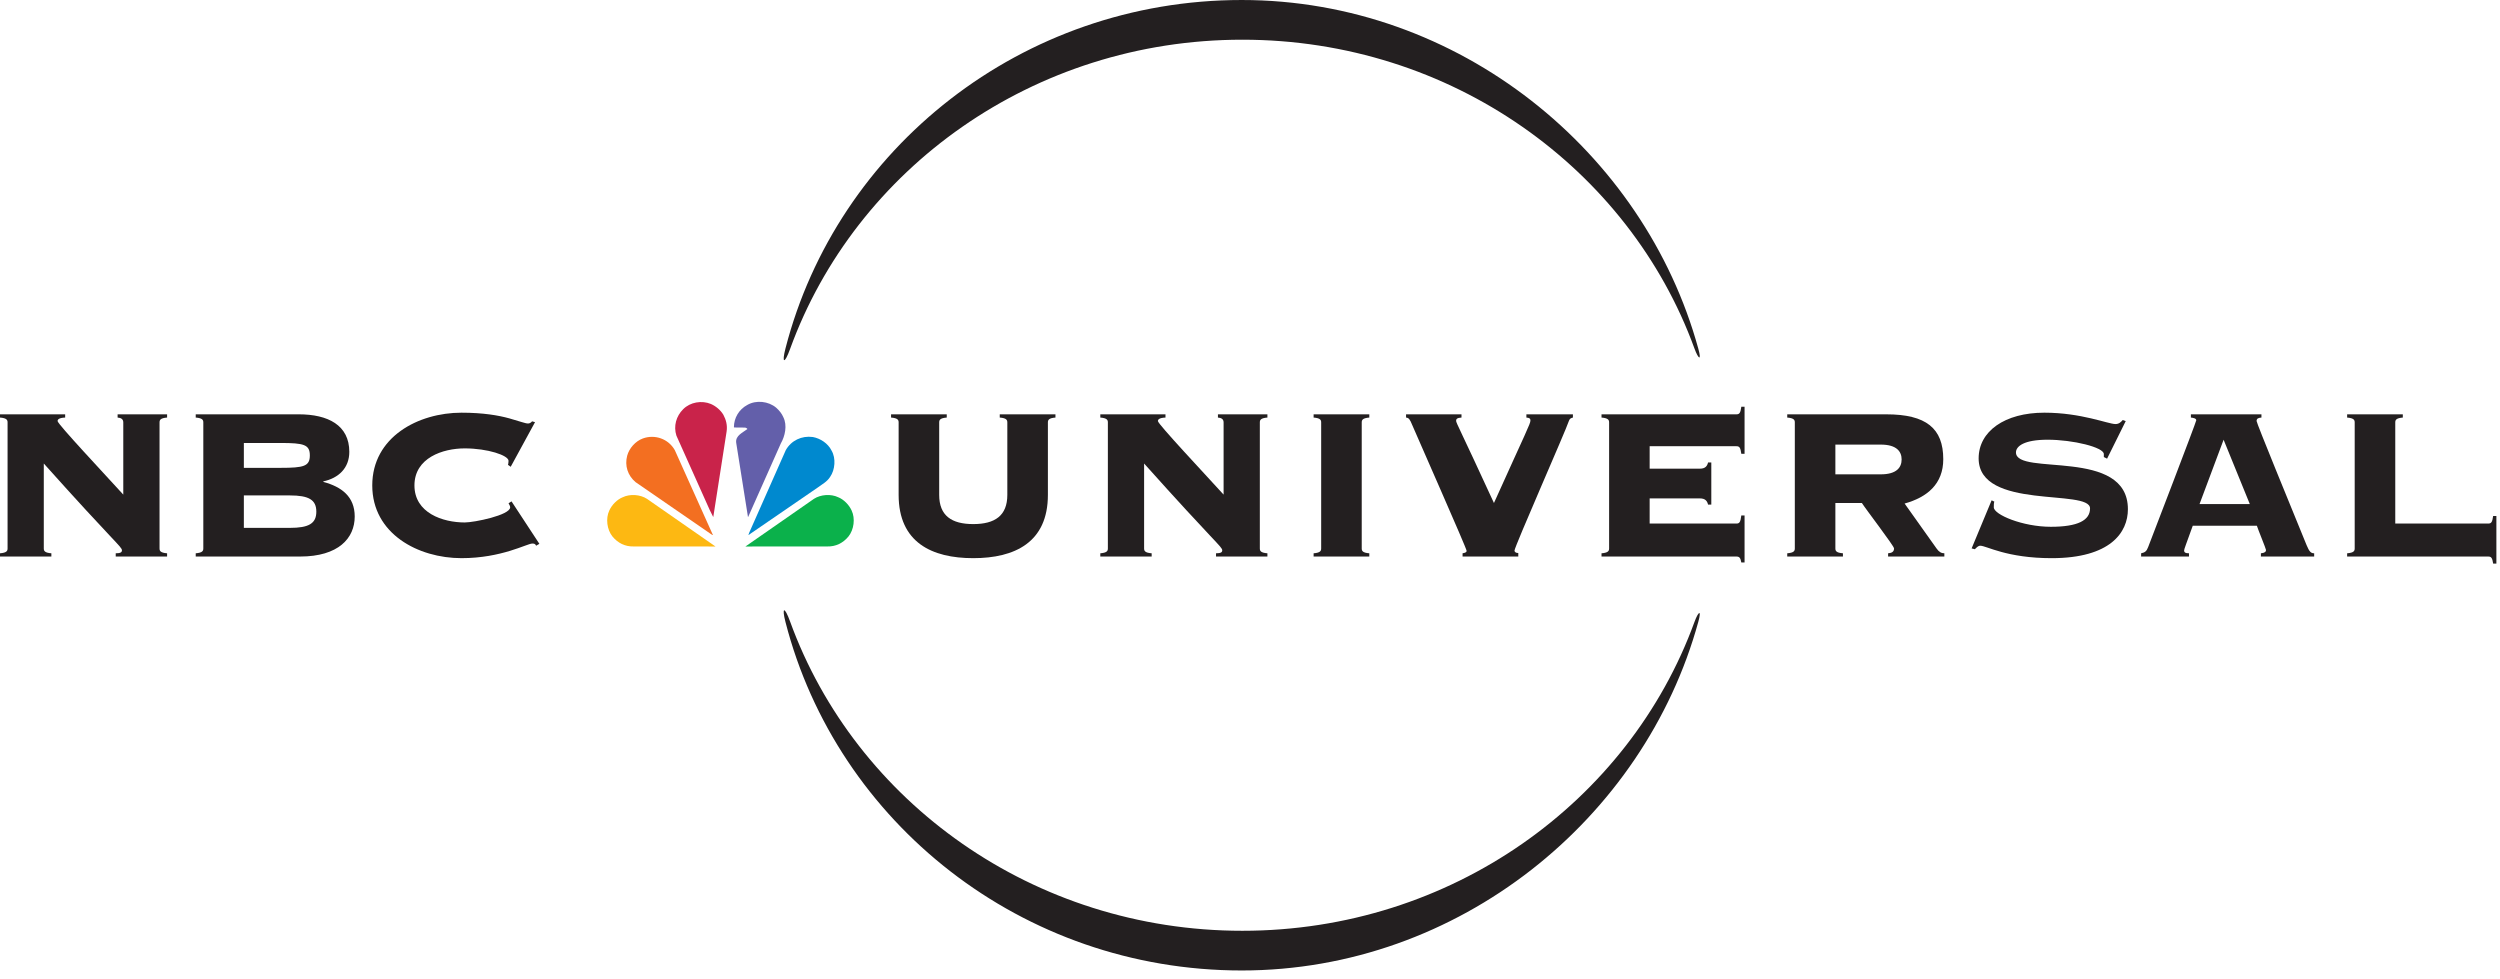
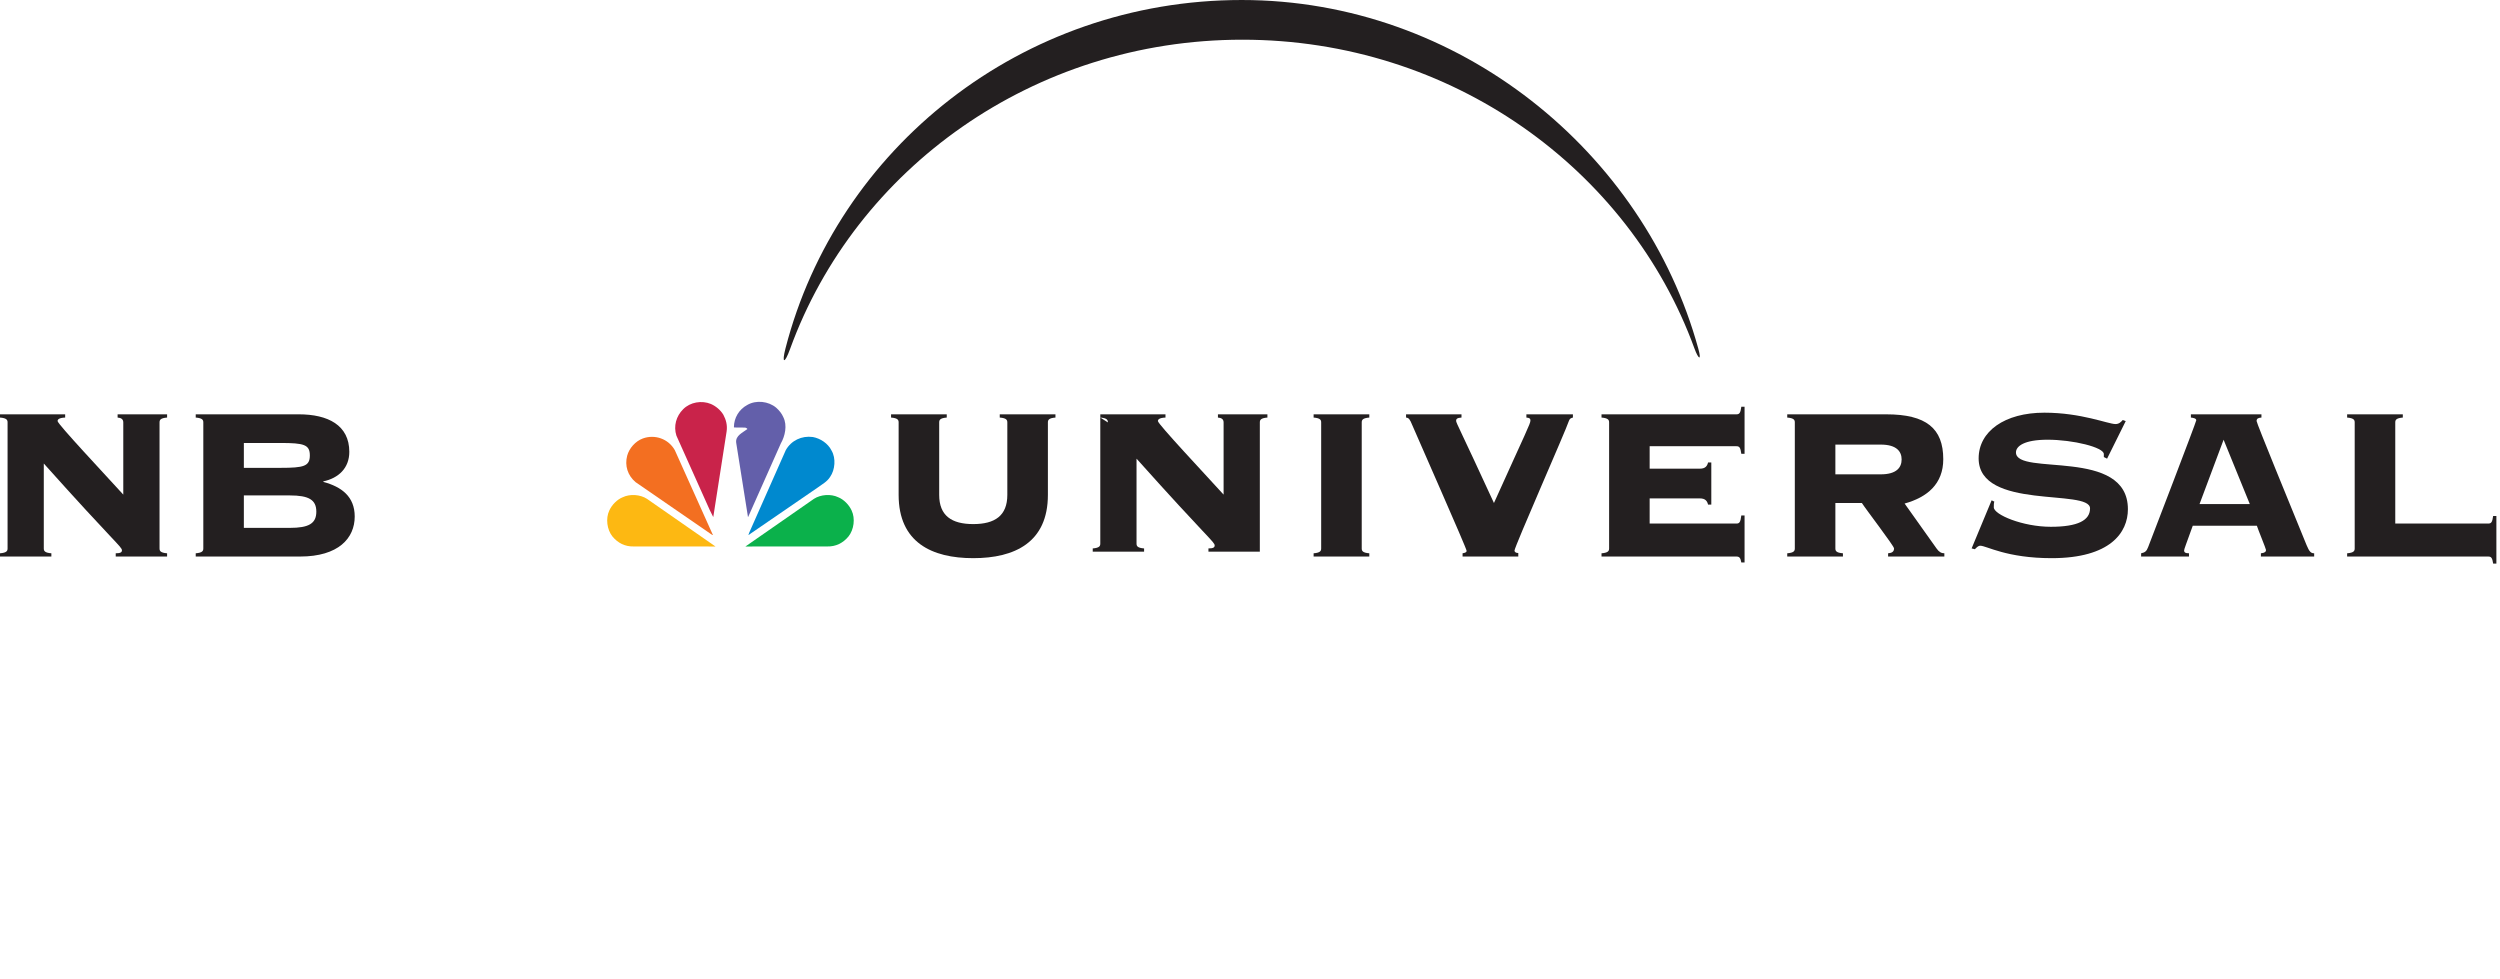
<svg xmlns="http://www.w3.org/2000/svg" width="100%" height="100%" viewBox="0 0 166 65" version="1.1" xml:space="preserve" style="fill-rule:evenodd;clip-rule:evenodd;stroke-linejoin:round;stroke-miterlimit:1.414;">
  <path d="M52.017,27.708c0.268,0.541 0.11,1.25 -0.169,1.735l-2.164,4.869l-0.018,0.021l-0.783,-4.938c-0.062,-0.473 0.445,-0.676 0.742,-0.904c-0.014,-0.069 -0.092,-0.066 -0.14,-0.099l-0.731,-0.007l-0.022,-0.022c0.003,-0.614 0.335,-1.18 0.893,-1.477c0.585,-0.338 1.407,-0.246 1.915,0.187c0.205,0.183 0.378,0.396 0.477,0.635" style="fill:#635faa;" />
  <path d="M48.031,27.54c0.176,0.327 0.278,0.698 0.216,1.109l-0.881,5.655c0.003,0.008 -0.004,0.015 -0.012,0.019l-0.227,-0.456l-2.213,-4.939c-0.205,-0.635 -0.014,-1.3 0.448,-1.756c0.468,-0.474 1.236,-0.602 1.846,-0.346c0.323,0.142 0.632,0.397 0.823,0.714" style="fill:#c9234a;" />
  <path d="M55.217,29.921c0.298,0.506 0.233,1.275 -0.098,1.746c-0.207,0.33 -0.545,0.495 -0.832,0.712l-4.581,3.144l-0.011,0l0.051,-0.149l2.429,-5.483c0.364,-0.646 1.058,-0.972 1.794,-0.874c0.502,0.092 1.007,0.419 1.248,0.904" style="fill:#0089cf;" />
  <path d="M44.808,29.891l2.529,5.632l-0.042,0l-5.095,-3.511c-0.519,-0.438 -0.731,-1.092 -0.555,-1.753c0.133,-0.495 0.544,-0.96 1.032,-1.142c0.801,-0.296 1.704,0.017 2.131,0.774" style="fill:#f36f21;" />
  <path d="M56.548,33.896c0.253,0.537 0.154,1.272 -0.21,1.727c-0.36,0.438 -0.842,0.676 -1.407,0.662l-5.435,0.003l4.553,-3.167c0.444,-0.287 1.121,-0.338 1.606,-0.105c0.374,0.146 0.727,0.513 0.893,0.88" style="fill:#0bb14b;" />
  <path d="M40.458,33.896c-0.253,0.537 -0.154,1.272 0.209,1.727c0.36,0.438 0.841,0.676 1.407,0.662l5.435,0.003l-4.553,-3.167c-0.444,-0.287 -1.12,-0.338 -1.605,-0.105c-0.375,0.146 -0.728,0.513 -0.893,0.88" style="fill:#fdb812;" />
  <path d="M0.503,28.049c0,-0.161 -0.054,-0.288 -0.503,-0.323l0,-0.215l4.327,0l0,0.215c-0.413,0.018 -0.503,0.126 -0.503,0.234c0,0.197 3.106,3.5 4.362,4.882l0,-4.793c0,-0.216 -0.143,-0.305 -0.377,-0.323l0,-0.215l3.286,0l0,0.215c-0.448,0.035 -0.502,0.162 -0.502,0.323l0,8.367c0,0.161 0.054,0.287 0.502,0.323l0,0.215l-3.411,0l0,-0.215c0.323,0 0.413,-0.071 0.413,-0.198c0,-0.233 -0.449,-0.467 -5.189,-5.763l0,5.638c0,0.161 0.054,0.287 0.503,0.323l0,0.215l-3.411,0l0,-0.215c0.449,-0.036 0.503,-0.162 0.503,-0.323l0,-8.367Z" style="fill:#231f20;fill-rule:nonzero;" />
  <path d="M16.192,35.051l3.053,0c1.256,0 1.759,-0.288 1.759,-1.077c0,-0.79 -0.503,-1.078 -1.759,-1.078l-3.053,0l0,2.155Zm0,-3.986l2.442,0c1.544,0 1.939,-0.107 1.939,-0.825c0,-0.718 -0.395,-0.826 -1.939,-0.826l-2.442,0l0,1.651Zm-2.692,-3.016c0,-0.161 -0.055,-0.287 -0.504,-0.323l0,-0.215l6.841,0c1.939,0 3.357,0.718 3.357,2.494c0,1.078 -0.718,1.743 -1.723,1.958l0,0.036c1.202,0.323 2.082,0.969 2.082,2.298c0,1.436 -1.077,2.657 -3.626,2.657l-6.931,0l0,-0.215c0.449,-0.036 0.504,-0.162 0.504,-0.323l0,-8.367Z" style="fill:#231f20;fill-rule:nonzero;" />
-   <path d="M33.911,30.994l-0.18,-0.126c0.018,-0.072 0.036,-0.143 0.036,-0.269c0,-0.36 -1.383,-0.826 -2.909,-0.826c-1.454,0 -3.339,0.628 -3.339,2.459c0,1.831 1.885,2.46 3.339,2.46c0.628,0 3.017,-0.485 3.017,-1.006c0,-0.107 -0.072,-0.179 -0.108,-0.269l0.198,-0.125l1.849,2.819l-0.216,0.125c-0.054,-0.125 -0.126,-0.144 -0.251,-0.144c-0.359,0 -2.029,0.97 -4.704,0.97c-2.872,0 -5.925,-1.616 -5.925,-4.83c0,-3.214 3.053,-4.829 5.925,-4.829c1.436,0 2.46,0.179 3.178,0.378c0.7,0.196 1.059,0.34 1.239,0.34c0.107,0 0.197,-0.054 0.269,-0.144l0.197,0.054l-1.615,2.963Z" style="fill:#231f20;fill-rule:nonzero;" />
  <path d="M66.886,28.049c0,-0.161 -0.054,-0.288 -0.503,-0.323l0,-0.215l3.699,0l0,0.215c-0.449,0.035 -0.502,0.162 -0.502,0.323l0,4.811c0,3.161 -2.209,4.202 -4.956,4.202c-2.747,0 -4.955,-1.041 -4.955,-4.202l0,-4.811c0,-0.161 -0.054,-0.288 -0.503,-0.323l0,-0.215l3.698,0l0,0.215c-0.449,0.035 -0.502,0.162 -0.502,0.323l0,4.811c0,1.383 0.825,1.939 2.262,1.939c1.436,0 2.262,-0.556 2.262,-1.939l0,-4.811Z" style="fill:#231f20;fill-rule:nonzero;" />
-   <path d="M73.563,28.049c0,-0.161 -0.054,-0.288 -0.502,-0.323l0,-0.215l4.327,0l0,0.215c-0.414,0.018 -0.503,0.126 -0.503,0.234c0,0.197 3.106,3.5 4.362,4.882l0,-4.793c0,-0.216 -0.143,-0.305 -0.376,-0.323l0,-0.215l3.285,0l0,0.215c-0.449,0.035 -0.503,0.162 -0.503,0.323l0,8.367c0,0.161 0.054,0.287 0.503,0.323l0,0.215l-3.412,0l0,-0.215c0.324,0 0.413,-0.071 0.413,-0.198c0,-0.233 -0.448,-0.467 -5.188,-5.763l0,5.638c0,0.161 0.053,0.287 0.502,0.323l0,0.215l-3.41,0l0,-0.215c0.448,-0.036 0.502,-0.162 0.502,-0.323l0,-8.367Z" style="fill:#231f20;fill-rule:nonzero;" />
+   <path d="M73.563,28.049c0,-0.161 -0.054,-0.288 -0.502,-0.323l0,-0.215l4.327,0l0,0.215c-0.414,0.018 -0.503,0.126 -0.503,0.234c0,0.197 3.106,3.5 4.362,4.882l0,-4.793c0,-0.216 -0.143,-0.305 -0.376,-0.323l0,-0.215l3.285,0l0,0.215c-0.449,0.035 -0.503,0.162 -0.503,0.323l0,8.367l0,0.215l-3.412,0l0,-0.215c0.324,0 0.413,-0.071 0.413,-0.198c0,-0.233 -0.448,-0.467 -5.188,-5.763l0,5.638c0,0.161 0.053,0.287 0.502,0.323l0,0.215l-3.41,0l0,-0.215c0.448,-0.036 0.502,-0.162 0.502,-0.323l0,-8.367Z" style="fill:#231f20;fill-rule:nonzero;" />
  <path d="M87.224,36.954l0,-0.215c0.449,-0.036 0.502,-0.162 0.502,-0.323l0,-8.367c0,-0.161 -0.053,-0.287 -0.502,-0.323l0,-0.215l3.698,0l0,0.215c-0.449,0.036 -0.503,0.162 -0.503,0.323l0,8.367c0,0.161 0.054,0.287 0.503,0.323l0,0.215l-3.698,0Z" style="fill:#231f20;fill-rule:nonzero;" />
  <path d="M97.115,36.954l0,-0.215c0.216,-0.036 0.269,-0.09 0.269,-0.162c0,-0.161 -3.213,-7.415 -3.609,-8.348c-0.16,-0.396 -0.232,-0.485 -0.413,-0.503l0,-0.215l3.681,0l0,0.215c-0.286,0.018 -0.358,0.09 -0.358,0.215c0,0.145 0.269,0.575 2.513,5.459c2.136,-4.74 2.423,-5.261 2.423,-5.476c0,-0.127 -0.053,-0.18 -0.269,-0.198l0,-0.215l3.089,0l0,0.215c-0.144,0.036 -0.216,0.071 -0.271,0.234c-0.178,0.574 -3.608,8.348 -3.608,8.599c0,0.09 0.09,0.162 0.252,0.162l0,0.233l-3.699,0Z" style="fill:#231f20;fill-rule:nonzero;" />
  <path d="M113.631,33.507l-0.216,0c-0.053,-0.233 -0.179,-0.413 -0.539,-0.413l-3.339,0l0,1.67l5.763,0c0.198,0 0.27,-0.089 0.323,-0.539l0.216,0l0,3.124l-0.216,0c-0.053,-0.305 -0.125,-0.395 -0.323,-0.395l-8.959,0l0,-0.215c0.449,-0.036 0.504,-0.161 0.504,-0.324l0,-8.366c0,-0.161 -0.055,-0.287 -0.504,-0.323l0,-0.215l8.959,0c0.198,0 0.27,-0.09 0.323,-0.503l0.216,0l0,3.123l-0.216,0c-0.053,-0.412 -0.125,-0.502 -0.323,-0.502l-5.763,0l0,1.49l3.339,0c0.36,0 0.486,-0.179 0.539,-0.413l0.216,0l0,2.801Z" style="fill:#231f20;fill-rule:nonzero;" />
  <path d="M121.869,31.496l3.016,0c1.059,0 1.383,-0.466 1.383,-0.988c0,-0.52 -0.324,-0.987 -1.383,-0.987l-3.016,0l0,1.975Zm0,4.919c0,0.163 0.053,0.288 0.502,0.324l0,0.215l-3.698,0l0,-0.215c0.449,-0.036 0.503,-0.161 0.503,-0.324l0,-8.367c0,-0.16 -0.054,-0.286 -0.503,-0.322l0,-0.215l6.571,0c2.658,0 3.789,0.933 3.789,2.98c0,1.652 -1.077,2.531 -2.567,2.944l2.118,2.98c0.161,0.234 0.323,0.324 0.521,0.324l0,0.215l-3.735,0l0,-0.215c0.252,-0.019 0.395,-0.108 0.395,-0.324c0,-0.161 -1.903,-2.639 -2.136,-3.016l-1.76,0l0,3.016Z" style="fill:#231f20;fill-rule:nonzero;" />
  <path d="M132.244,33.22l0.18,0.089c-0.036,0.091 -0.036,0.216 -0.036,0.377c0,0.486 1.92,1.293 3.787,1.293c1.797,0 2.604,-0.43 2.604,-1.221c0,-1.328 -7.397,0.144 -7.397,-3.321c0,-1.795 1.725,-3.035 4.363,-3.035c2.46,0 4.237,0.755 4.722,0.755c0.233,0 0.359,-0.126 0.485,-0.269l0.197,0.072l-1.238,2.495l-0.216,-0.108l0,-0.197c0,-0.449 -2.047,-0.953 -3.734,-0.953c-1.562,0 -2.101,0.432 -2.101,0.844c0,1.599 7.433,-0.358 7.433,3.772c0,1.543 -1.168,3.249 -5.063,3.249c-2.999,0 -4.327,-0.826 -4.74,-0.826c-0.143,0 -0.251,0.126 -0.359,0.233l-0.215,-0.054l1.328,-3.195Z" style="fill:#231f20;fill-rule:nonzero;" />
  <path d="M146.049,33.471l3.339,0l-1.741,-4.273l-1.598,4.273Zm-0.449,1.436c-0.467,1.311 -0.575,1.544 -0.575,1.652c0,0.108 0.072,0.18 0.324,0.18l0,0.215l-3.178,0l0,-0.215c0.251,-0.055 0.359,-0.126 0.467,-0.414c0.161,-0.412 3.195,-8.312 3.195,-8.419c0,-0.126 -0.197,-0.163 -0.358,-0.18l0,-0.215l4.685,0l0,0.215c-0.197,0.017 -0.322,0.054 -0.322,0.233c0,0.144 2.208,5.512 3.321,8.242c0.179,0.43 0.286,0.538 0.502,0.538l0,0.215l-3.537,0l0,-0.215c0.252,-0.019 0.341,-0.108 0.341,-0.216c0,-0.072 -0.538,-1.382 -0.61,-1.616l-4.255,0Z" style="fill:#231f20;fill-rule:nonzero;" />
  <path d="M159.046,34.764l6.175,0c0.198,0 0.269,-0.089 0.324,-0.503l0.215,0l0,3.16l-0.215,0c-0.055,-0.377 -0.126,-0.467 -0.324,-0.467l-9.371,0l0,-0.215c0.448,-0.036 0.502,-0.161 0.502,-0.324l0,-8.366c0,-0.161 -0.054,-0.287 -0.502,-0.323l0,-0.215l3.697,0l0,0.215c-0.448,0.036 -0.501,0.162 -0.501,0.323l0,6.715Z" style="fill:#231f20;fill-rule:nonzero;" />
  <path d="M52.46,23.176c4.34,-11.959 16.143,-20.54 30.031,-20.54c13.877,0 25.673,8.565 30.023,20.508c0.258,0.707 0.491,0.865 0.253,0.003c-3.586,-13.056 -15.885,-23.147 -30.32,-23.147c-14.606,0 -26.868,9.839 -30.29,23.132c-0.263,1.022 -0.061,1.048 0.303,0.044" style="fill:#231f20;" />
-   <path d="M52.46,41.263c4.34,11.96 16.143,20.541 30.031,20.541c13.877,0 25.673,-8.566 30.023,-20.509c0.258,-0.706 0.491,-0.865 0.253,-0.002c-3.586,13.055 -15.885,23.147 -30.32,23.147c-14.606,0 -26.868,-9.84 -30.29,-23.133c-0.263,-1.022 -0.061,-1.047 0.303,-0.044" style="fill:#231f20;" />
</svg>